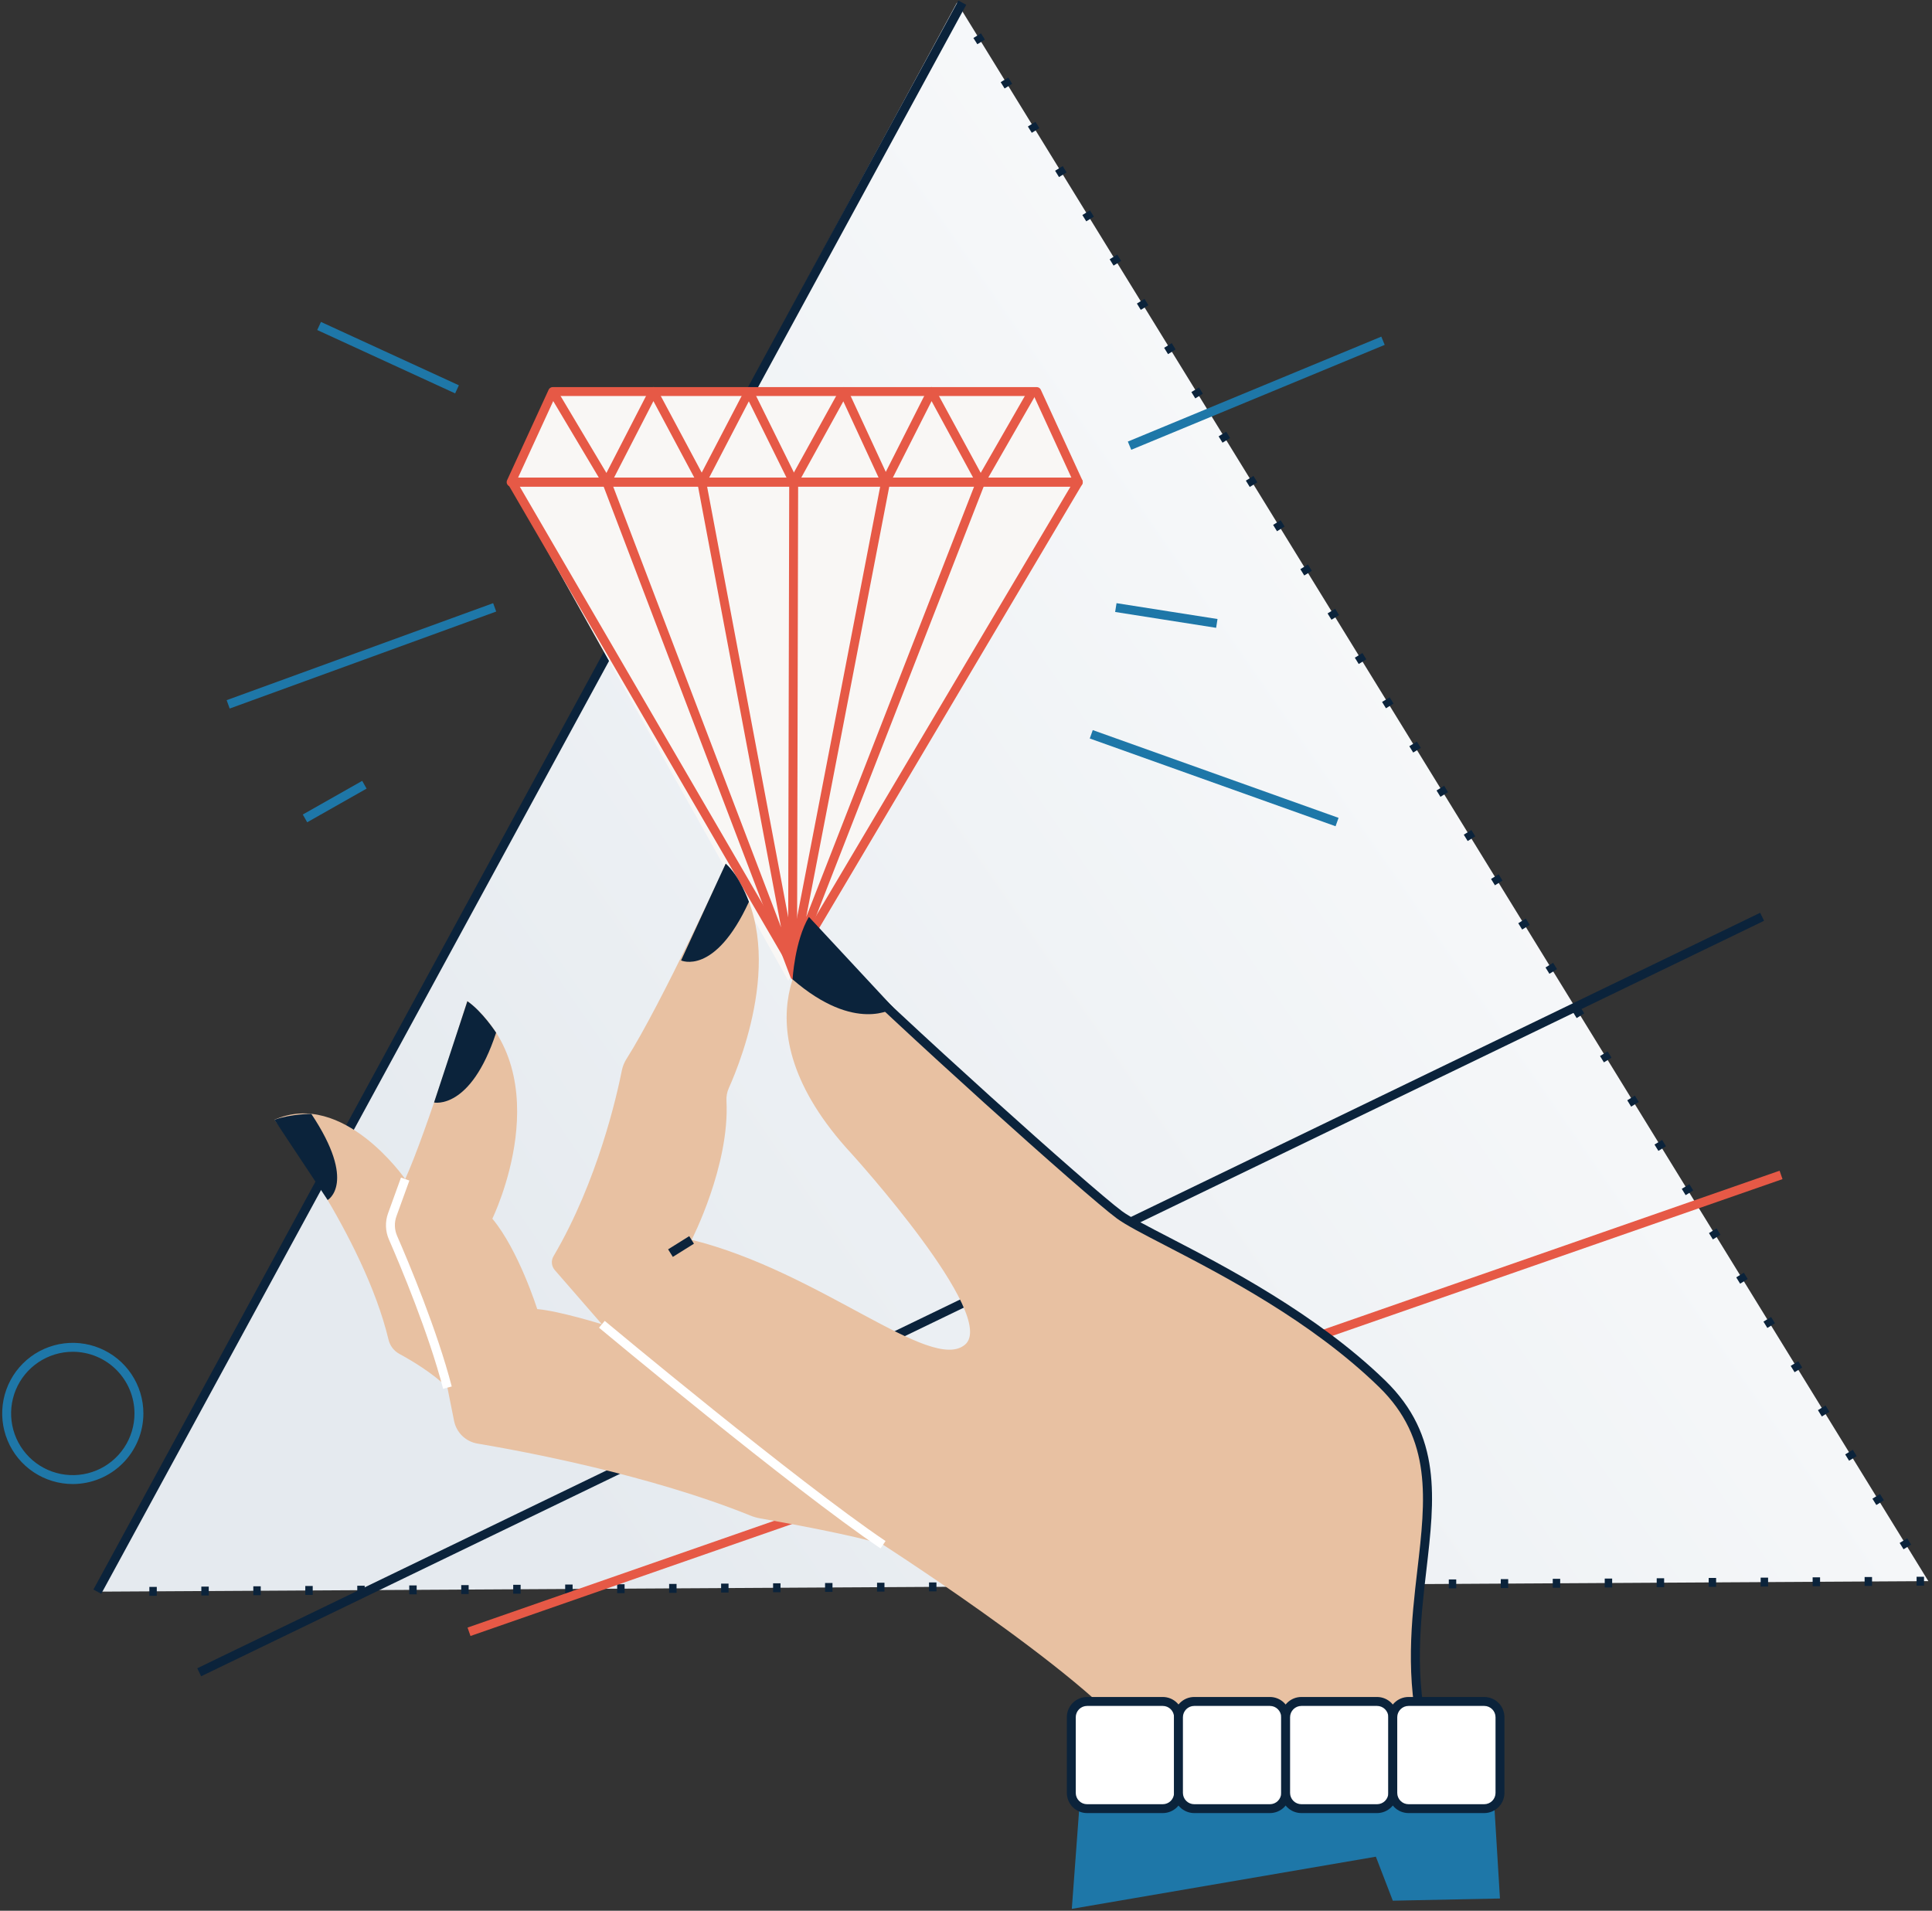
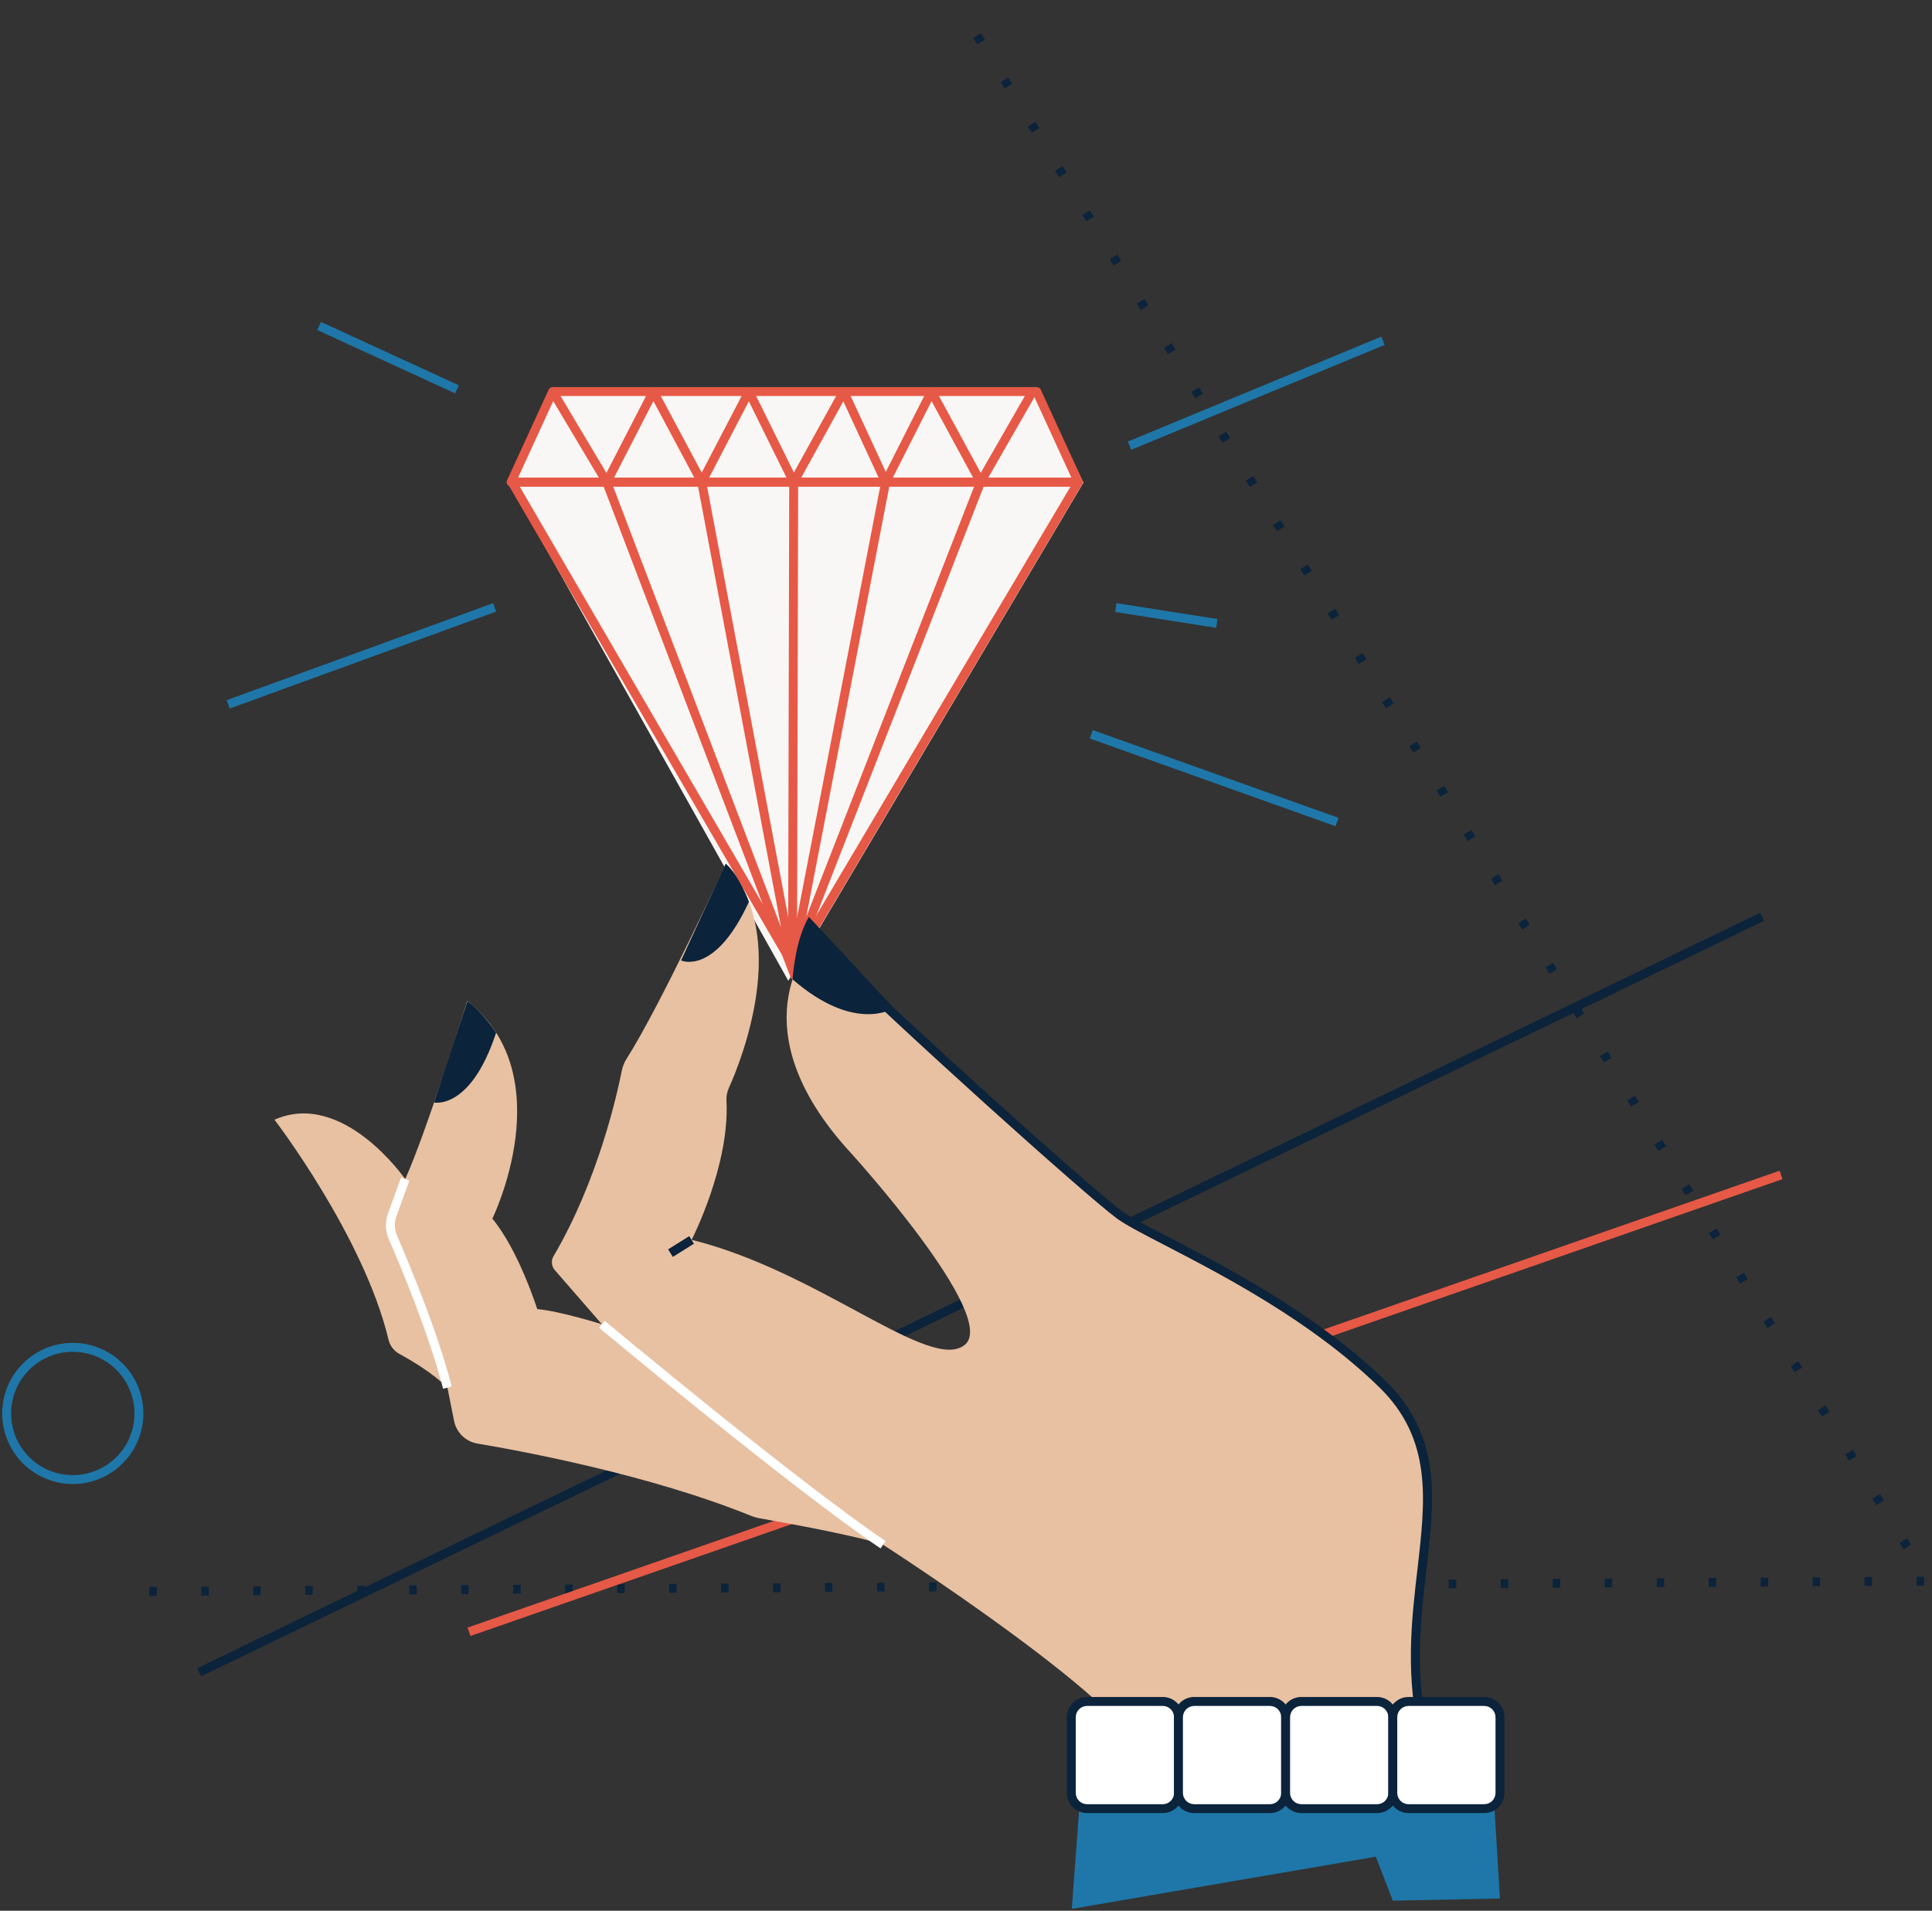
<svg xmlns="http://www.w3.org/2000/svg" width="366" height="362" viewBox="0 0 366 362" fill="none">
  <rect x="0" y="0" width="366" height="362" fill="#333333" stroke="none" />
  <g clip-path="url(#clip0_3862_16072)">
-     <path d="M181.289 0.488L18.445 301.546L365.312 299.554L181.289 0.488Z" fill="url(#paint0_linear_3862_16072)" />
    <path d="M28.295 302.334V300.646H29.702V302.334H28.295ZM38.142 302.274V300.586H39.548V302.274H38.142ZM47.988 302.218V300.53H49.395V302.218H47.988ZM57.835 302.162V300.474H59.242V302.162H57.835ZM67.682 302.106V300.418H69.088V302.106H67.682ZM77.528 302.049V300.361H78.935V302.049H77.528ZM87.375 301.993V300.305H88.782V301.993H87.375ZM97.222 301.937V300.249H98.628V301.937H97.222ZM107.068 301.881V300.193H108.475V301.881H107.068ZM116.915 301.824V300.136H118.322V301.824H116.915ZM126.762 301.768V300.08H128.168V301.768H126.762ZM136.608 301.709V300.021H138.015V301.709H136.608ZM146.455 301.653V299.965H147.862V301.653H146.455ZM156.302 301.596V299.909H157.708V301.596H156.302ZM166.148 301.54V299.852H167.555V301.54H166.148ZM175.995 301.484V299.796H177.402V301.484H175.995ZM185.842 301.428V299.74H187.248V301.428H185.842ZM195.688 301.371V299.683H197.095V301.371H195.688ZM205.535 301.315V299.627H206.942V301.315H205.535ZM215.382 301.259V299.571H216.788V301.259H215.382ZM225.228 301.203V299.515H226.635V301.203H225.228ZM235.075 301.144V299.456H236.482V301.144H235.075ZM244.922 301.087V299.399H246.328V301.087H244.922ZM254.768 301.031V299.343H256.175V301.031H254.768ZM264.615 300.975V299.287H266.022V300.975H264.615ZM274.462 300.918V299.23H275.868V300.918H274.462ZM284.308 300.862V299.174H285.715V300.862H284.308ZM294.155 300.806V299.118H295.562V300.806H294.155ZM304.002 300.75V299.062H305.408V300.75H304.002ZM313.848 300.693V299.005H315.255V300.693H313.848ZM323.695 300.637V298.949H325.102V300.637H323.695ZM333.542 300.578V298.89H334.948V300.578H333.542ZM343.388 300.522V298.834H344.795V300.522H343.388ZM353.235 300.466V298.778H354.642V300.466H353.235ZM363.082 300.409V298.721H364.488V300.409H363.082ZM360.609 293.517L359.872 292.318L361.309 291.435L362.046 292.633L360.609 293.517ZM355.452 285.13L354.715 283.932L356.152 283.048L356.889 284.247L355.452 285.13ZM350.292 276.743L349.555 275.545L350.993 274.662L351.73 275.86L350.292 276.743ZM345.13 268.357L344.393 267.161L345.83 266.275L346.567 267.474L345.13 268.357ZM339.97 259.973L339.233 258.775L340.671 257.889L341.408 259.087L339.97 259.973ZM334.81 251.587L334.073 250.388L335.511 249.505L336.248 250.7L334.81 251.587ZM329.651 243.2L328.914 242.001L330.348 241.118L331.086 242.316L329.651 243.2ZM324.488 234.813L323.751 233.615L325.189 232.731L325.926 233.93L324.488 234.813ZM319.329 226.427L318.597 225.231L320.035 224.348L320.772 225.546L319.329 226.427ZM314.169 218.04L313.432 216.845L314.87 215.958L315.607 217.157L314.169 218.04ZM309.007 209.656L308.269 208.458L309.707 207.572L310.444 208.77L309.007 209.656ZM303.847 201.27L303.11 200.071L304.547 199.188L305.285 200.384L303.847 201.27ZM298.682 192.878L297.944 191.679L299.382 190.796L300.119 191.994L298.682 192.878ZM293.522 184.491L292.782 183.293L294.22 182.409L294.96 183.608L293.522 184.491ZM288.359 176.105L287.622 174.909L289.057 174.028L289.794 175.227L288.359 176.105ZM283.2 167.721L282.463 166.522L283.9 165.636L284.637 166.835L283.2 167.721ZM278.037 159.334L277.3 158.136L278.741 157.25L279.478 158.448L278.037 159.334ZM272.878 150.959L272.141 149.761L273.578 148.874L274.315 150.073L272.878 150.959ZM267.718 142.573L266.981 141.374L268.419 140.491L269.156 141.689L267.718 142.573ZM262.558 134.186L261.821 132.987L263.259 132.104L263.996 133.303L262.558 134.186ZM257.396 125.799L256.659 124.601L258.099 123.718L258.834 124.916L257.396 125.799ZM252.236 117.413L251.499 116.217L252.937 115.331L253.674 116.529L252.236 117.413ZM247.077 109.029L246.34 107.831L247.777 106.944L248.514 108.143L247.077 109.029ZM241.917 100.643L241.18 99.444L242.615 98.561L243.355 99.756L241.917 100.643ZM236.754 92.256L236.017 91.058L237.455 90.174L238.192 91.373L236.754 92.256ZM231.595 83.87L230.858 82.671L232.295 81.788L233.032 82.986L231.595 83.87ZM226.435 75.477L225.698 74.279L227.136 73.395L227.873 74.594L226.435 75.477ZM221.273 67.094L220.536 65.895L221.973 65.009L222.71 66.207L221.273 67.094ZM216.113 58.707L215.376 57.509L216.814 56.622L217.551 57.821L216.113 58.707ZM210.953 50.321L210.216 49.116L211.654 48.233L212.391 49.429L210.953 50.321ZM205.783 41.934L205.045 40.736L206.48 39.852L207.22 41.048L205.783 41.934ZM200.62 33.547L199.883 32.349L201.321 31.465L202.058 32.664L200.62 33.547ZM195.46 25.161L194.723 23.965L196.161 23.079L196.898 24.277L195.46 25.161ZM190.309 16.763L189.572 15.567L191.01 14.681L191.747 15.88L190.309 16.763ZM185.147 8.379L184.401 7.198L185.839 6.312L186.576 7.51L185.147 8.379Z" fill="#0B233B" />
-     <path d="M181.559 0.103L17.695 301.149L19.178 301.956L183.041 0.91L181.559 0.103Z" fill="#0B233B" />
    <path d="M96.436 91.43L149.336 185.809L205.242 91.43L196.826 73.997H104.852L96.436 91.43Z" fill="#F9F7F5" />
    <path d="M150.143 183.524C149.996 183.523 149.852 183.484 149.725 183.41C149.597 183.337 149.491 183.231 149.417 183.105L96.262 91.767C96.187 91.639 96.148 91.493 96.147 91.345C96.147 91.196 96.186 91.05 96.26 90.922C96.333 90.793 96.44 90.686 96.568 90.612C96.697 90.537 96.843 90.498 96.991 90.498H204.277C204.426 90.498 204.573 90.537 204.701 90.612C204.83 90.687 204.937 90.795 205.011 90.924C205.084 91.054 205.122 91.2 205.121 91.349C205.12 91.498 205.079 91.644 205.003 91.772L150.869 183.11C150.794 183.236 150.688 183.34 150.561 183.413C150.434 183.485 150.29 183.523 150.143 183.524ZM98.46 92.186L150.149 181.014L202.798 92.186H98.46Z" fill="#E65946" />
    <path d="M204.278 92.186H96.825C96.684 92.185 96.545 92.15 96.421 92.082C96.297 92.014 96.192 91.916 96.116 91.797C96.04 91.678 95.995 91.541 95.986 91.401C95.976 91.26 96.001 91.118 96.06 90.99L103.937 73.829C104.005 73.682 104.112 73.558 104.248 73.471C104.384 73.383 104.541 73.337 104.703 73.336H196.4C196.562 73.336 196.721 73.383 196.857 73.47C196.993 73.557 197.101 73.682 197.168 73.829L205.046 90.99C205.105 91.119 205.13 91.26 205.12 91.401C205.11 91.542 205.065 91.679 204.989 91.798C204.912 91.917 204.807 92.015 204.683 92.082C204.558 92.15 204.419 92.186 204.278 92.186ZM98.142 90.498H202.969L195.866 75.024H105.246L98.142 90.498Z" fill="#E65946" />
    <path d="M150.987 182.682H149.299L149.51 91.531L141.86 76.029L133.702 91.725L132.202 90.945L141.143 73.784C141.214 73.647 141.322 73.533 141.454 73.453C141.586 73.373 141.737 73.331 141.891 73.331C142.047 73.332 142.2 73.377 142.332 73.46C142.464 73.543 142.571 73.661 142.64 73.801L151.113 90.962C151.17 91.08 151.2 91.208 151.201 91.339L150.987 182.682Z" fill="#E65946" />
    <path d="M150.551 185.695C150.381 185.695 150.214 185.643 150.073 185.546C149.932 185.449 149.825 185.312 149.764 185.152L114.172 91.71L103.979 74.602L105.428 73.738L114.881 89.603L123.023 73.783C123.094 73.647 123.2 73.533 123.331 73.452C123.462 73.372 123.612 73.329 123.766 73.328C123.918 73.327 124.069 73.368 124.2 73.447C124.331 73.525 124.439 73.638 124.511 73.772L133.68 90.933C133.722 91.009 133.75 91.091 133.764 91.175L151.376 184.682C151.415 184.89 151.376 185.104 151.265 185.284C151.154 185.464 150.98 185.595 150.776 185.653C150.704 185.676 150.628 185.69 150.551 185.695ZM115.86 91.395L147.972 175.699L132.135 91.626L123.785 75.989L115.86 91.395Z" fill="#E65946" />
    <path d="M150.143 183.526C150.064 183.526 149.986 183.515 149.91 183.493C149.708 183.434 149.535 183.302 149.425 183.122C149.315 182.943 149.276 182.729 149.316 182.522L166.885 91.449L159.762 76.037L151.094 91.75L149.614 90.934L159.09 73.773C159.166 73.637 159.278 73.525 159.413 73.448C159.548 73.371 159.702 73.333 159.858 73.337C160.014 73.342 160.165 73.391 160.296 73.477C160.426 73.563 160.529 73.684 160.595 73.826L167.803 89.406L175.705 73.79C175.775 73.653 175.881 73.537 176.011 73.456C176.142 73.375 176.291 73.331 176.445 73.328C176.599 73.326 176.751 73.366 176.884 73.444C177.017 73.522 177.126 73.634 177.199 73.77L186.517 90.931C186.575 91.039 186.61 91.158 186.618 91.281C186.625 91.403 186.606 91.526 186.562 91.64L150.923 182.986C150.862 183.144 150.755 183.28 150.616 183.376C150.477 183.472 150.312 183.525 150.143 183.526ZM168.573 91.618L152.731 173.725L184.843 91.401L176.479 75.99L168.573 91.618Z" fill="#E65946" />
    <path d="M194.885 73.737L185.031 90.908L186.495 91.748L196.349 74.577L194.885 73.737Z" fill="#E65946" />
    <path d="M60.802 60.99L60.098 62.524L86.223 74.529L86.928 72.995L60.802 60.99Z" fill="#1E77A8" />
    <path d="M93.423 114.273L42.935 132.65L43.512 134.236L94.001 115.86L93.423 114.273Z" fill="#1E77A8" />
-     <path d="M68.615 147.938L57.361 154.315L58.194 155.784L69.448 149.406L68.615 147.938Z" fill="#1E77A8" />
    <path d="M261.675 63.778L213.658 83.657L214.304 85.216L262.319 65.338L261.675 63.778Z" fill="#1E77A8" />
    <path d="M211.516 114.273L211.254 115.941L230.385 118.944L230.646 117.276L211.516 114.273Z" fill="#1E77A8" />
    <path d="M207.013 138.319L206.445 139.909L253.01 156.536L253.578 154.946L207.013 138.319Z" fill="#1E77A8" />
    <path d="M333.449 172.929L37.369 316.06L38.104 317.579L334.183 174.449L333.449 172.929Z" fill="#0B233B" />
    <path d="M337.126 221.796L88.572 308.351L89.128 309.946L337.68 223.39L337.126 221.796Z" fill="#E65946" />
    <path d="M52 212.132C52 212.132 68.919 234.223 73.601 253.798C73.734 254.366 73.985 254.901 74.339 255.368C74.692 255.832 75.139 256.217 75.652 256.499C77.902 257.72 81.99 260.128 84.761 262.899L86.019 269.19C86.234 270.273 86.774 271.263 87.566 272.031C88.358 272.799 89.364 273.308 90.453 273.491C99.455 275.008 123.208 279.467 142.159 287.133C142.746 287.372 143.357 287.55 143.982 287.659C147.802 288.329 162.308 290.926 167.285 292.656C167.285 292.656 212.799 321.914 216.299 332.419C216.299 332.419 259.419 338.085 269.44 329.575C263.855 303.034 279.818 279.653 261.813 262.148C243.807 244.643 217.801 234.389 212.048 230.138C206.294 225.887 169.786 191.876 155.03 177.123C155.03 177.123 137.959 193.379 161.374 218.634C161.374 218.634 189.291 249.395 182.789 254.771C176.287 260.148 155.28 240.89 131.024 234.889C131.024 234.889 138.265 220.823 137.621 208.568C137.574 207.741 137.724 206.914 138.06 206.157C140.491 200.755 149.845 177.478 137.525 163.619C137.525 163.619 125.18 190.408 118.699 200.592C118.26 201.28 117.952 202.043 117.793 202.843C116.898 207.375 113.246 223.76 104.851 238.009C104.615 238.415 104.511 238.884 104.555 239.351C104.598 239.818 104.787 240.26 105.093 240.614L114.026 250.886C114.026 250.886 106.022 248.385 101.771 248.011C101.771 248.011 98.271 236.881 93.269 230.88C93.269 230.88 106.522 203.872 88.517 189.617C88.517 189.617 80.763 214.625 76.763 223.377C76.757 223.386 65.003 206.382 52 212.132Z" fill="#E8C1A2" />
    <path d="M13.79 281.158C11.144 281.158 8.559 280.373 6.359 278.904C4.16 277.433 2.445 275.345 1.433 272.9C0.421 270.458 0.156 267.769 0.672 265.172C1.188 262.578 2.462 260.195 4.332 258.325C6.203 256.454 8.586 255.182 11.18 254.664C13.775 254.15 16.464 254.414 18.908 255.427C21.352 256.44 23.441 258.153 24.91 260.353C26.38 262.553 27.164 265.138 27.164 267.783C27.161 271.328 25.75 274.729 23.243 277.236C20.735 279.742 17.336 281.155 13.79 281.158ZM13.79 256.099C11.478 256.099 9.219 256.786 7.297 258.069C5.375 259.354 3.877 261.177 2.992 263.313C2.108 265.451 1.877 267.8 2.328 270.067C2.779 272.335 3.892 274.417 5.527 276.051C7.162 277.686 9.244 278.797 11.511 279.247C13.779 279.697 16.128 279.467 18.264 278.581C20.399 277.697 22.224 276.198 23.508 274.276C24.792 272.355 25.477 270.096 25.476 267.783C25.473 264.686 24.24 261.715 22.049 259.523C19.858 257.334 16.888 256.102 13.79 256.099Z" fill="#1E77A8" />
    <path d="M269.183 329.783C266.131 317.88 267.397 306.964 268.517 297.332C270.056 284.078 271.383 272.63 261.225 262.753C248.399 250.284 231.766 241.667 220.76 235.961C216.54 233.781 213.226 232.059 211.547 230.816C205.692 226.492 169.49 194.026 155.061 179.596L156.253 178.4C170.649 192.796 206.725 225.155 212.548 229.46C214.121 230.621 217.393 232.318 221.551 234.465C231.96 239.863 249.403 248.9 262.415 261.543C273.17 272 271.797 283.828 270.207 297.526C269.105 307.012 267.858 317.765 270.832 329.364L269.183 329.783Z" fill="#0B233B" />
    <path d="M83.943 263.11C81.208 252.56 75.857 239.824 73.682 234.836C72.988 233.251 72.931 231.459 73.525 229.834L75.964 223.099L77.551 223.661L75.112 230.399C74.667 231.618 74.709 232.961 75.23 234.149C77.418 239.174 82.812 252.009 85.577 262.674L83.943 263.11Z" fill="white" />
    <path d="M166.812 293.356C150.016 281.993 113.842 251.845 113.477 251.541L114.56 250.247C114.911 250.551 151.032 280.654 167.757 291.958L166.812 293.356Z" fill="white" />
    <path d="M130.568 234.192L126.566 236.692L127.461 238.124L131.462 235.624L130.568 234.192Z" fill="#0B233B" />
-     <path d="M62.071 227.347C62.071 227.347 67.729 224.17 58.977 211.029C58.977 211.029 55.24 211.012 51.988 212.138L62.071 227.347Z" fill="#0B233B" />
    <path d="M82.23 208.871C82.23 208.871 89.147 210.39 93.984 195.649C93.984 195.649 91.384 191.631 88.543 189.69L82.23 208.871Z" fill="#0B233B" />
    <path d="M129.023 181.959C129.023 181.959 135.396 184.947 141.88 170.849C141.88 170.849 140.08 165.87 137.478 163.619L129.023 181.959Z" fill="#0B233B" />
    <path d="M169.305 190.984C169.305 190.984 162.072 195.877 150.144 185.543C150.144 185.543 150.551 178.248 153.238 173.708L169.305 190.984Z" fill="#0B233B" />
    <path d="M204.879 336.904L203.045 361.641L260.645 351.758L263.855 360.094L284.153 359.678L282.319 329.575L204.879 336.904Z" fill="#1E77A8" />
    <path d="M220.28 322.353H205.94C204.295 322.353 202.961 323.687 202.961 325.332V339.672C202.961 341.318 204.295 342.651 205.94 342.651H220.28C221.925 342.651 223.259 341.318 223.259 339.672V325.332C223.259 323.687 221.925 322.353 220.28 322.353Z" fill="white" />
    <path d="M220.28 343.495H205.932C204.918 343.495 203.945 343.09 203.228 342.376C202.511 341.658 202.107 340.685 202.105 339.672V325.324C202.107 324.308 202.511 323.338 203.228 322.62C203.945 321.903 204.918 321.501 205.932 321.501H220.28C221.294 321.501 222.266 321.903 222.982 322.62C223.699 323.338 224.102 324.311 224.103 325.324V339.672C224.102 340.685 223.699 341.658 222.982 342.376C222.266 343.09 221.294 343.495 220.28 343.495ZM205.932 323.197C205.365 323.197 204.822 323.422 204.422 323.822C204.021 324.224 203.795 324.767 203.793 325.332V339.68C203.795 340.246 204.021 340.789 204.422 341.188C204.822 341.591 205.365 341.816 205.932 341.816H220.28C220.846 341.816 221.388 341.591 221.789 341.188C222.189 340.789 222.414 340.246 222.415 339.68V325.332C222.414 324.767 222.189 324.224 221.789 323.825C221.388 323.422 220.846 323.197 220.28 323.197H205.932Z" fill="#0B233B" />
    <path d="M240.579 322.353H226.239C224.594 322.353 223.26 323.687 223.26 325.332V339.672C223.26 341.318 224.594 342.651 226.239 342.651H240.579C242.224 342.651 243.558 341.318 243.558 339.672V325.332C243.558 323.687 242.224 322.353 240.579 322.353Z" fill="white" />
    <path d="M240.578 343.495H226.23C225.216 343.493 224.244 343.09 223.528 342.373C222.811 341.658 222.408 340.685 222.406 339.672V325.324C222.408 324.311 222.811 323.338 223.528 322.623C224.244 321.906 225.216 321.501 226.23 321.501H240.578C241.591 321.501 242.563 321.906 243.279 322.623C243.996 323.338 244.399 324.311 244.401 325.324V339.672C244.399 340.685 243.996 341.658 243.279 342.373C242.563 343.09 241.591 343.493 240.578 343.495ZM226.23 323.197C225.664 323.197 225.121 323.425 224.721 323.825C224.321 324.224 224.096 324.767 224.094 325.332V339.68C224.096 340.246 224.321 340.789 224.721 341.188C225.121 341.588 225.664 341.813 226.23 341.816H240.578C241.144 341.816 241.686 341.591 242.087 341.188C242.487 340.789 242.712 340.246 242.713 339.68V325.332C242.712 324.767 242.487 324.224 242.087 323.825C241.686 323.422 241.144 323.197 240.578 323.197H226.23Z" fill="#0B233B" />
    <path d="M260.876 322.353H246.536C244.89 322.353 243.557 323.687 243.557 325.332V339.672C243.557 341.318 244.89 342.651 246.536 342.651H260.876C262.521 342.651 263.855 341.318 263.855 339.672V325.332C263.855 323.687 262.521 322.353 260.876 322.353Z" fill="white" />
    <path d="M260.876 343.495H246.528C245.515 343.493 244.543 343.09 243.826 342.373C243.11 341.658 242.706 340.685 242.705 339.672V325.324C242.706 324.311 243.11 323.338 243.826 322.623C244.543 321.906 245.515 321.501 246.528 321.501H260.876C261.889 321.501 262.863 321.906 263.577 322.623C264.295 323.338 264.697 324.311 264.7 325.324V339.672C264.697 340.685 264.295 341.658 263.577 342.373C262.863 343.09 261.889 343.493 260.876 343.495ZM246.528 323.197C245.962 323.197 245.42 323.425 245.02 323.825C244.62 324.224 244.394 324.767 244.393 325.332V339.68C244.394 340.246 244.62 340.789 245.02 341.188C245.42 341.588 245.962 341.813 246.528 341.816H260.876C261.442 341.813 261.985 341.588 262.384 341.188C262.784 340.789 263.009 340.246 263.012 339.68V325.332C263.009 324.767 262.784 324.224 262.384 323.825C261.985 323.425 261.442 323.197 260.876 323.197H246.528Z" fill="#0B233B" />
    <path d="M281.174 322.353H266.835C265.189 322.353 263.855 323.687 263.855 325.332V339.672C263.855 341.318 265.189 342.651 266.835 342.651H281.174C282.82 342.651 284.154 341.318 284.154 339.672V325.332C284.154 323.687 282.82 322.353 281.174 322.353Z" fill="white" />
    <path d="M281.179 343.495H266.831C265.818 343.493 264.845 343.09 264.13 342.373C263.413 341.658 263.008 340.685 263.008 339.672V325.324C263.008 324.311 263.413 323.338 264.13 322.623C264.845 321.906 265.818 321.501 266.831 321.501H281.179C282.192 321.501 283.165 321.906 283.88 322.623C284.597 323.338 285 324.311 285.002 325.324V339.672C285 340.685 284.597 341.658 283.88 342.373C283.165 343.09 282.192 343.493 281.179 343.495ZM266.831 323.197C266.266 323.197 265.723 323.422 265.323 323.825C264.921 324.224 264.696 324.767 264.696 325.332V339.68C264.696 340.246 264.921 340.789 265.323 341.188C265.723 341.591 266.266 341.816 266.831 341.816H281.179C281.745 341.813 282.288 341.588 282.687 341.188C283.087 340.789 283.312 340.246 283.314 339.68V325.332C283.312 324.767 283.087 324.224 282.687 323.825C282.288 323.425 281.745 323.197 281.179 323.197H266.831Z" fill="#0B233B" />
  </g>
  <defs>
    <linearGradient id="paint0_linear_3862_16072" x1="394.375" y1="119.473" x2="123.077" y2="307.034" gradientUnits="userSpaceOnUse">
      <stop stop-color="white" />
      <stop offset="1" stop-color="#E5EAEF" />
    </linearGradient>
    <clipPath id="clip0_3862_16072">
      <rect width="366" height="362" fill="white" />
    </clipPath>
  </defs>
</svg>